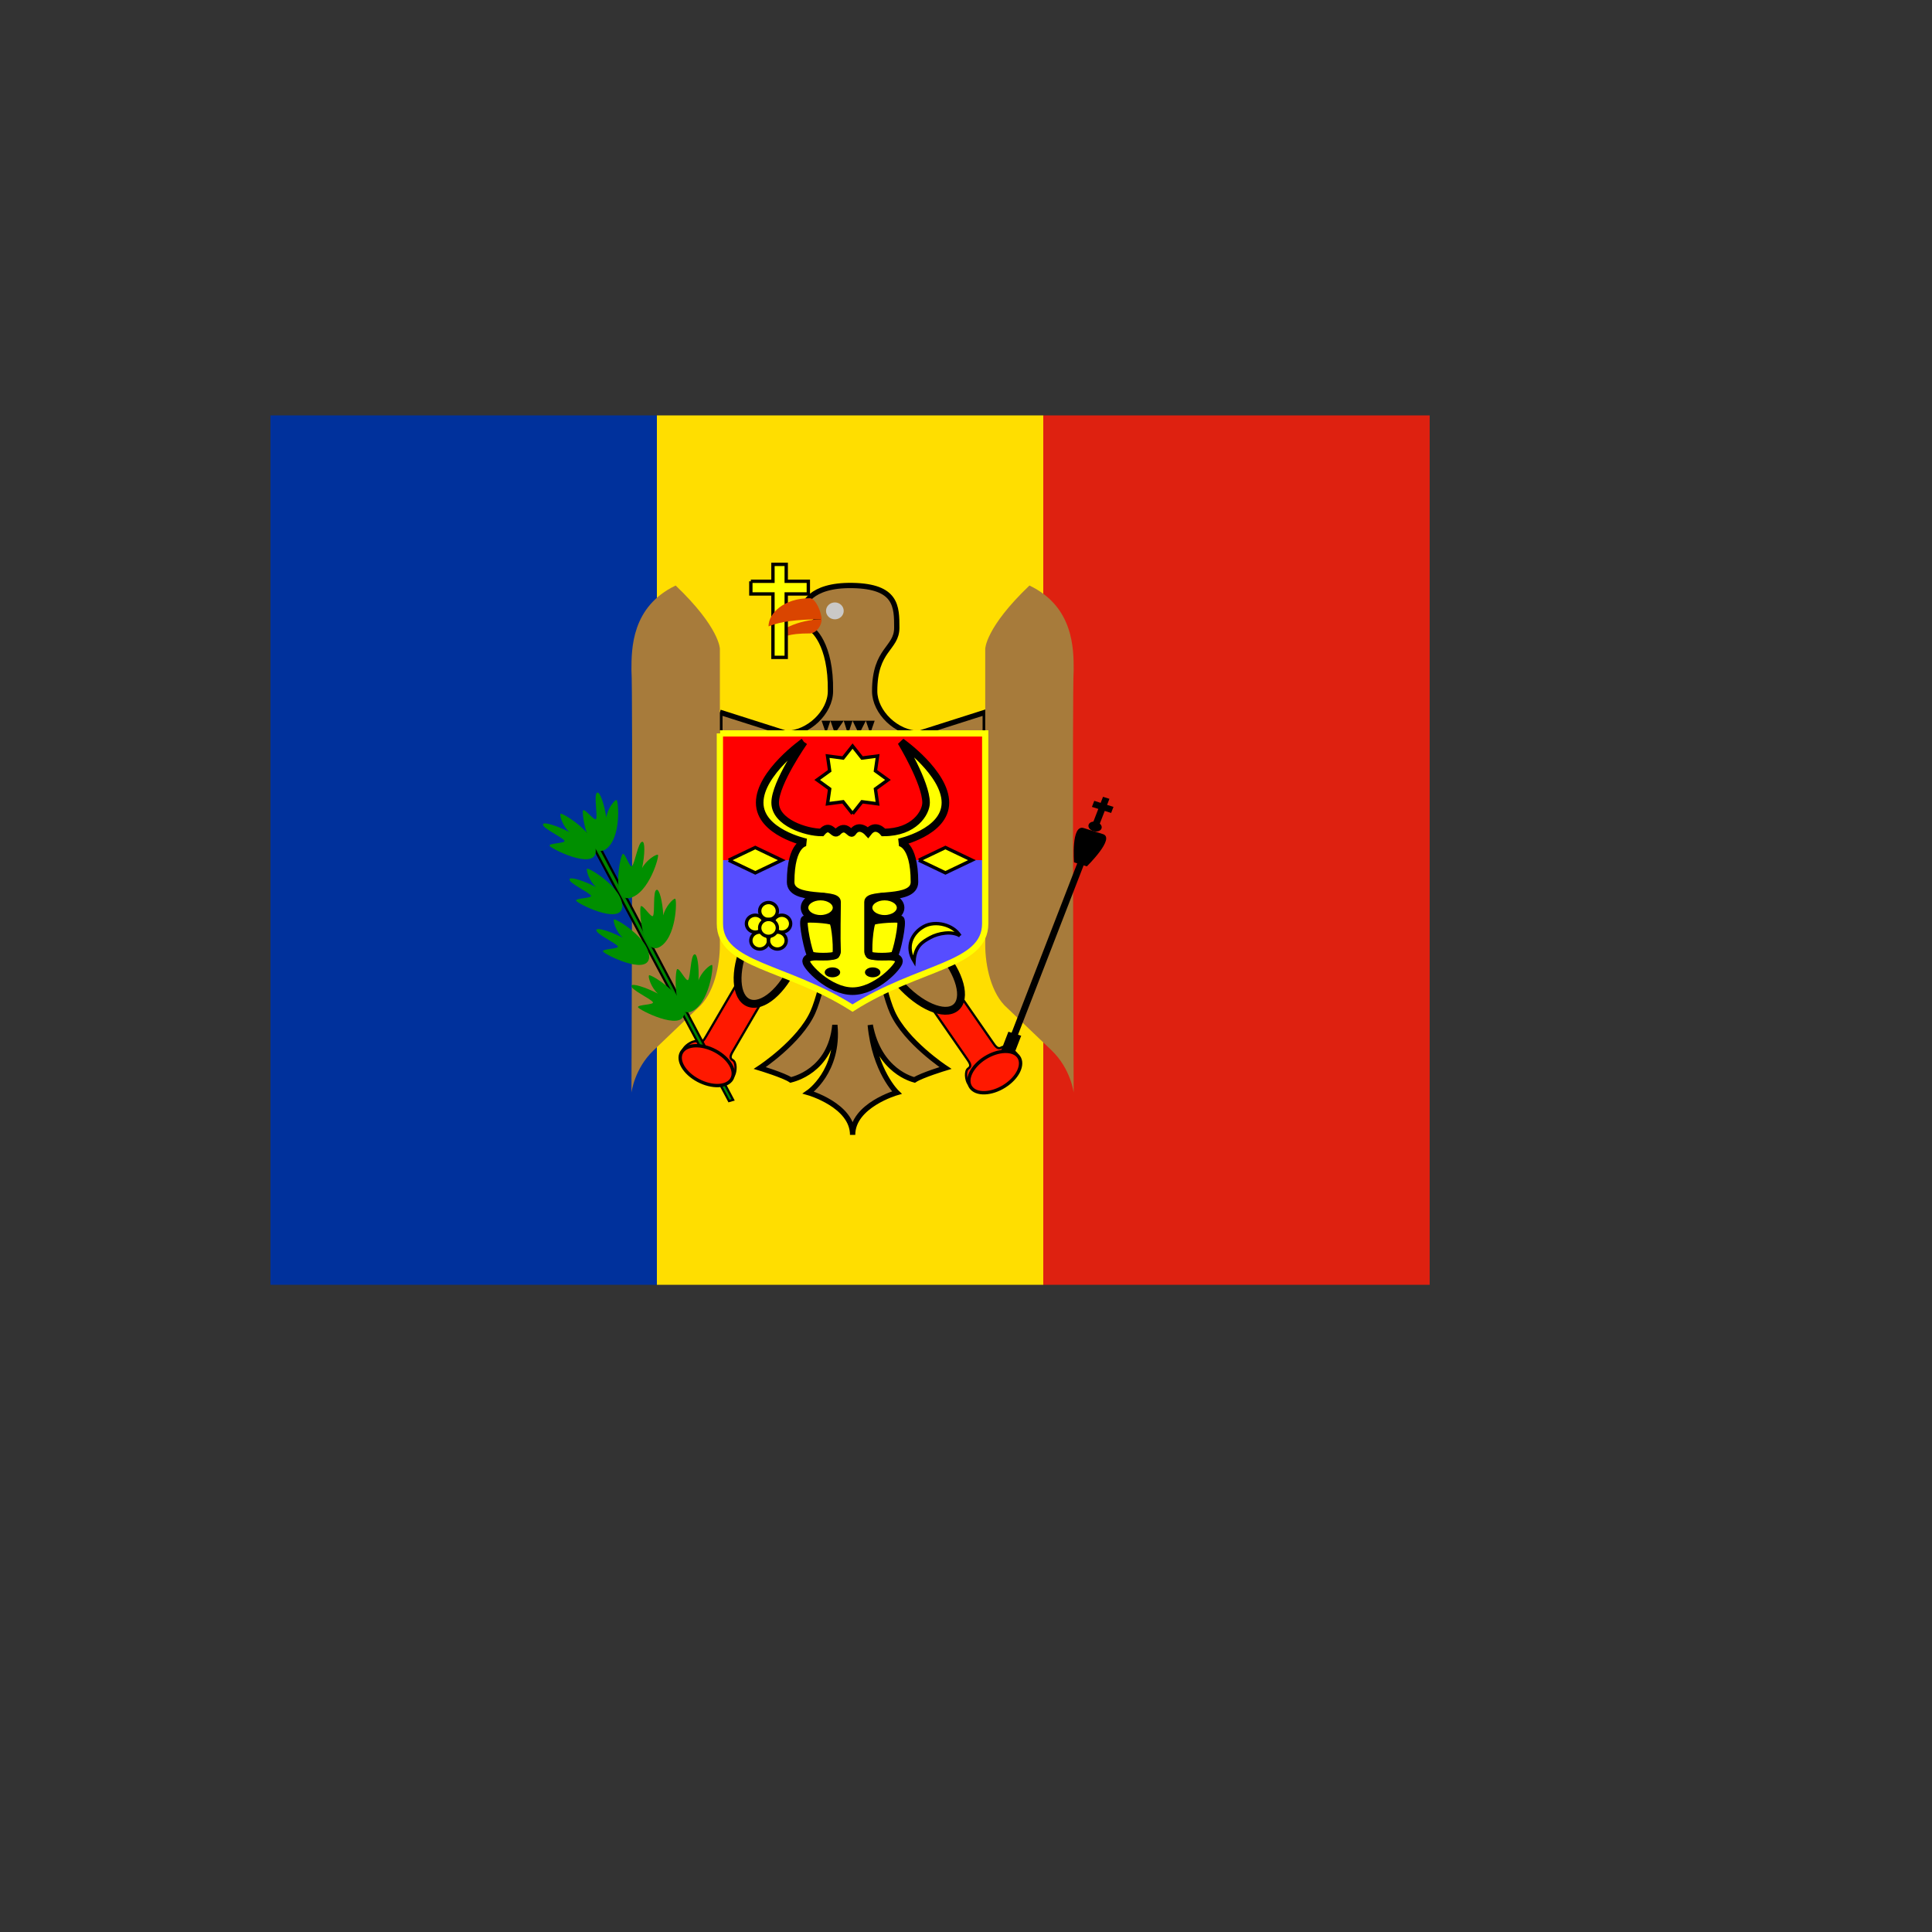
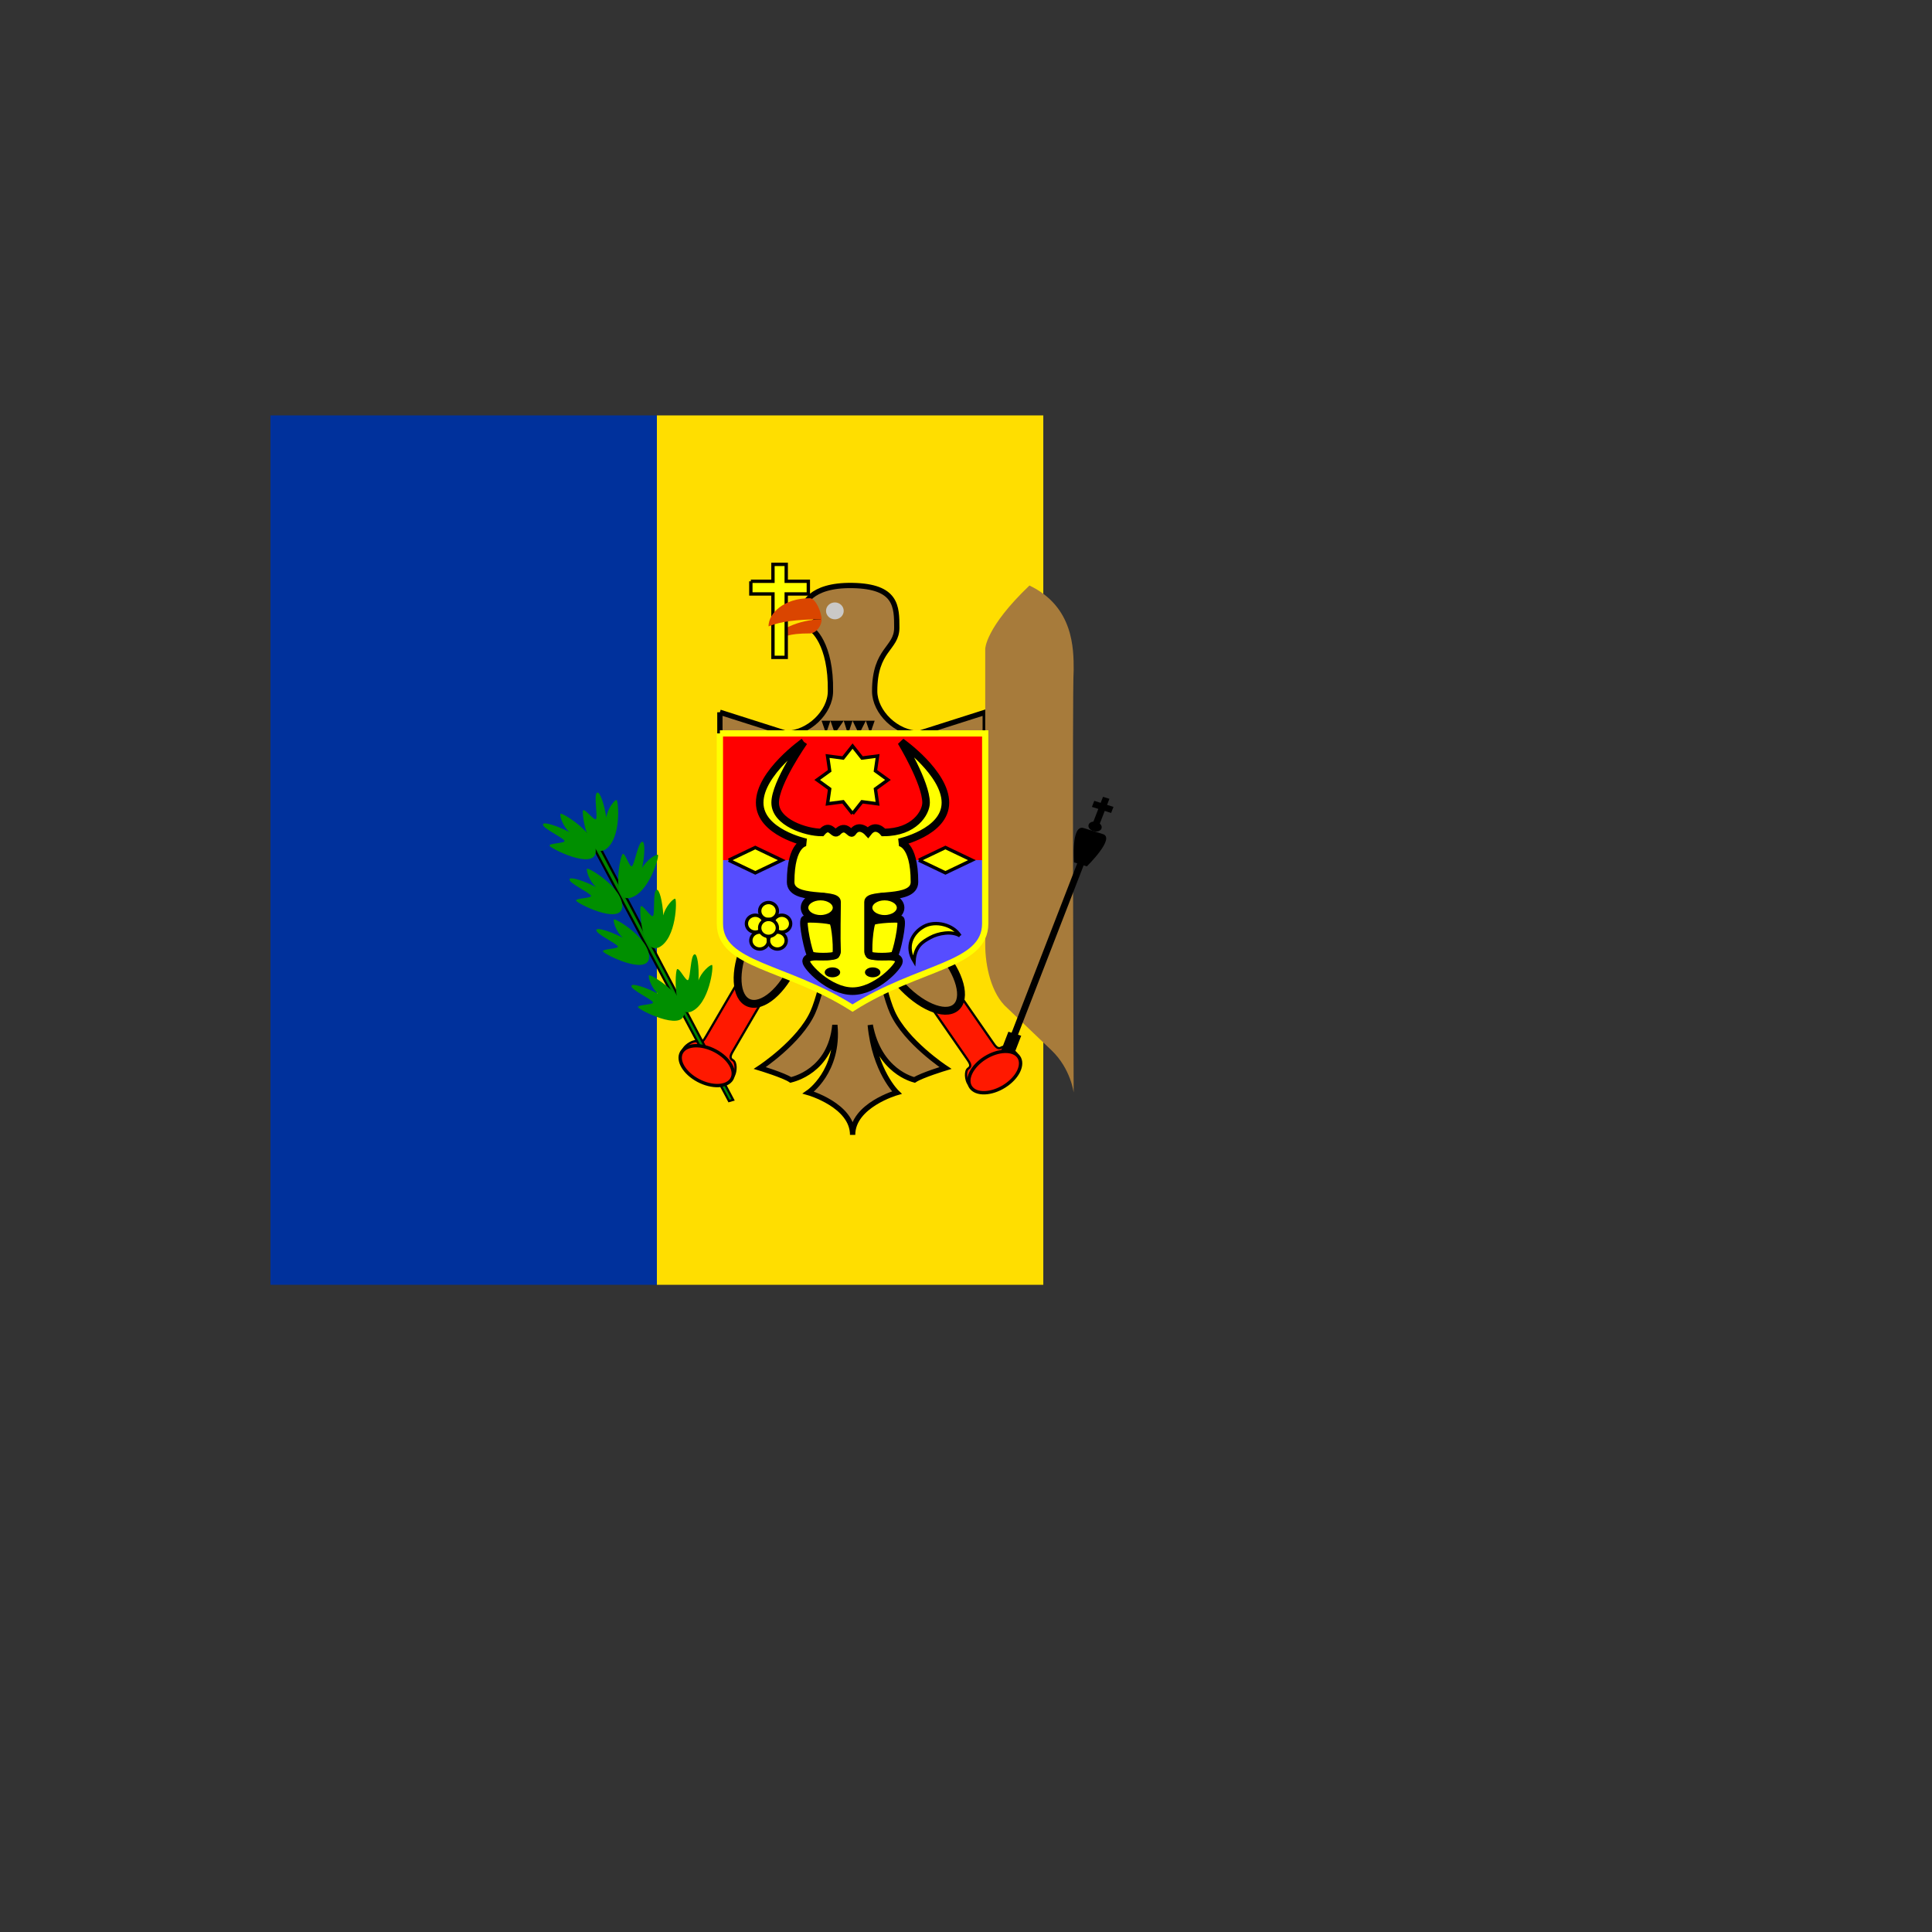
<svg xmlns="http://www.w3.org/2000/svg" version="1.1" width="100%" height="100%" id="svgWorkerArea" viewBox="-25 -25 625 625" style="background: white;">
  <rect x="-25" y="-25" width="625" height="625" fill="#333333" stroke="none" />
  <defs id="defsdoc">
    <pattern id="patternBool" x="0" y="0" width="10" height="10" patternUnits="userSpaceOnUse" patternTransform="rotate(35)">
      <circle cx="5" cy="5" r="4" style="stroke: none;fill: #ff000070;" />
    </pattern>
  </defs>
  <g id="fileImp-200587021" class="cosito">
    <path id="pathImp-821535147" fill="#00319c" class="grouped" d="M62.5 109.375C62.5 109.375 187.502 109.375 187.502 109.375 187.502 109.375 187.502 390.625 187.502 390.625 187.502 390.625 62.5 390.625 62.5 390.625 62.5 390.625 62.5 109.375 62.5 109.375" />
    <path id="pathImp-41305049" fill="#ffde00" class="grouped" d="M187.502 109.375C187.502 109.375 312.505 109.375 312.505 109.375 312.505 109.375 312.505 390.625 312.505 390.625 312.505 390.625 187.502 390.625 187.502 390.625 187.502 390.625 187.502 109.375 187.502 109.375" />
-     <path id="pathImp-120991918" fill="#de2110" class="grouped" d="M312.497 109.375C312.497 109.375 437.5 109.375 437.5 109.375 437.5 109.375 437.5 390.625 437.5 390.625 437.5 390.625 312.497 390.625 312.497 390.625 312.497 390.625 312.497 109.375 312.497 109.375" />
    <path id="pathImp-173899677" fill="#ff1900" fill-rule="evenodd" stroke="#000" stroke-width=".73" class="grouped" d="M273.658 297.096C273.658 297.096 287.877 317.611 287.877 317.611 288.666 318.75 289.456 319.89 288.263 320.645 287.071 321.4 287.458 324.434 288.248 325.574 289.828 327.853 291.811 328.238 293.004 327.483 293.004 327.483 303.738 320.69 303.738 320.69 304.93 319.935 305.333 318.04 303.753 315.761 302.846 314.613 300.191 313.097 298.998 313.851 297.805 314.607 297.015 313.467 296.225 312.327 296.225 312.327 282.006 291.812 282.006 291.812" />
    <path id="pathImp-4477047" fill="#a77b3b" fill-rule="evenodd" stroke="#000" stroke-width="2.54" class="grouped" d="M279.206 282.602C285.564 289.823 287.777 298.042 284.149 300.958 280.522 303.874 272.427 300.383 266.069 293.162 259.712 285.94 257.498 277.722 261.126 274.806 264.753 271.89 272.849 275.38 279.206 282.602 279.206 282.602 279.206 282.602 279.206 282.602" />
    <path id="pathImp-370714122" fill="#ff1900" fill-rule="evenodd" stroke="#000" stroke-width=".73" class="grouped" d="M215.988 288.755C215.988 288.755 203.435 310.24 203.435 310.24 202.738 311.434 202.041 312.627 200.792 311.961 199.543 311.294 196.898 313.016 196.201 314.209 194.806 316.596 195.358 318.456 196.607 319.122 196.607 319.122 207.849 325.12 207.849 325.12 209.098 325.786 211.044 325.26 212.439 322.872 213.092 321.575 213.283 318.625 212.033 317.958 210.784 317.292 211.482 316.098 212.179 314.905 212.179 314.905 224.731 293.42 224.731 293.42" />
    <path id="pathImp-593832347" fill="#a77b3b" fill-rule="evenodd" stroke="#000" stroke-width="1.711" class="grouped" d="M256.544 273.776C256.544 273.776 245.1 273.776 245.1 273.776 244.721 274.137 241.467 294.634 237.947 302.482 233.655 312.051 220.802 320.495 220.802 320.495 220.802 320.495 228.502 322.827 230.794 324.354 231.364 324.194 243.647 321.62 245.077 306.583 246.508 321.62 236.517 328.455 236.517 328.455 236.517 328.455 250.823 332.556 250.823 342.125 250.823 332.556 265.128 328.455 265.128 328.455 265.128 328.455 257.953 321.62 256.523 306.583 259.383 321.62 270.28 324.194 270.851 324.354 273.142 322.827 280.842 320.495 280.842 320.495 280.842 320.495 267.989 312.051 263.698 302.482 260.178 294.634 256.923 274.137 256.546 273.776 256.546 273.776 256.544 273.776 256.544 273.776M207.885 205.414C207.885 205.414 229.344 212.249 229.344 212.249 236.496 212.249 243.65 205.422 243.65 198.586 243.887 183.381 237.927 178.074 236.496 178.074 236.496 178.074 239.358 175.34 239.358 175.34 239.358 175.34 235.066 171.239 235.066 171.239 235.066 171.239 236.501 164.148 250.802 164.411 265.103 164.675 265.108 171.246 265.108 178.081 265.108 184.916 257.955 184.916 257.955 198.587 257.955 205.422 265.108 212.257 272.262 212.257 272.262 212.257 293.72 205.422 293.72 205.422 293.72 205.422 293.72 273.772 293.72 273.772 293.72 273.772 207.885 273.772 207.885 273.772 207.885 273.772 207.885 205.415 207.885 205.415 207.885 205.415 207.885 205.414 207.885 205.414" />
    <path id="pathImp-297189840" stroke-width=".49" class="grouped" d="M240.787 208.157C240.787 208.157 242.217 212.258 242.217 212.258 242.217 212.258 243.648 208.157 243.648 208.157 243.648 208.157 245.079 212.258 245.079 212.258 245.079 212.258 247.94 208.157 247.94 208.157 247.94 208.157 249.333 212.49 249.333 212.49 249.333 212.49 250.801 208.157 250.801 208.157 250.801 208.157 252.911 212.49 252.911 212.49 252.911 212.49 255.093 208.157 255.093 208.157 255.093 208.157 256.523 212.258 256.523 212.258 256.523 212.258 257.954 208.157 257.954 208.157" />
    <path id="pathImp-173146198" stroke-width=".203" class="grouped" d="M246.507 193.123C246.507 193.123 243.646 208.16 243.646 208.16M247.94 193.123C247.94 193.123 247.94 208.16 247.94 208.16M250.799 193.123C250.799 193.123 250.799 208.16 250.799 208.16M253.661 193.123C253.661 193.123 255.092 208.16 255.092 208.16M256.524 193.123C256.524 193.123 257.954 208.16 257.954 208.16" />
-     <path id="pathImp-9465904" fill="#a77b3b" fill-rule="evenodd" class="grouped" d="M193.578 164.416C179.273 171.251 179.273 184.92 179.273 191.756 179.778 197.973 179.273 328.456 179.273 328.456 179.273 328.456 180.204 320.731 186.426 314.786 186.426 314.786 193.578 307.951 193.578 307.951 193.578 307.951 200.731 301.116 200.731 301.116 205.96 296.573 207.884 287.446 207.884 280.61 207.884 280.61 207.884 184.921 207.884 184.921 207.884 184.921 207.884 178.085 193.578 164.416 193.578 164.416 193.578 164.416 193.578 164.416" />
    <path id="pathImp-113604013" fill="none" class="grouped" d="M207.887 191.757C207.718 191.757 200.734 184.921 200.734 184.921 200.734 184.921 193.581 191.757 193.581 191.757 193.581 191.757 186.428 184.921 186.428 184.921 186.428 184.921 179.275 191.757 179.275 191.757" />
    <path id="pathImp-468888211" fill="none" class="grouped" d="M207.887 198.583C207.718 198.583 200.734 205.418 200.734 205.418 200.734 205.418 193.581 198.583 193.581 198.583 193.581 198.583 186.428 205.418 186.428 205.418 186.428 205.418 179.275 198.583 179.275 198.583" />
    <path id="pathImp-142568141" fill="none" class="grouped" d="M207.887 219.096C207.718 219.096 200.734 212.261 200.734 212.261 200.734 212.261 193.581 219.096 193.581 219.096 193.581 219.096 186.428 212.261 186.428 212.261 186.428 212.261 179.275 219.096 179.275 219.096" />
-     <path id="pathImp-237448856" fill="none" class="grouped" d="M200.648 184.93C200.648 184.93 200.732 301.127 200.732 301.127" />
    <path id="pathImp-457935622" fill="none" class="grouped" d="M193.578 191.751C193.578 191.751 193.662 307.68 193.662 307.68" />
    <path id="pathImp-526392794" fill="none" class="grouped" d="M186.424 184.925C186.424 184.925 186.508 314.793 186.508 314.793" />
    <path id="pathImp-362400049" fill="#a77b3b" fill-rule="evenodd" class="grouped" d="M308.025 164.416C322.331 171.251 322.331 184.92 322.331 191.756 321.826 197.973 322.331 328.456 322.331 328.456 322.331 328.456 321.4 320.731 315.178 314.786 315.178 314.786 308.025 307.951 308.025 307.951 308.025 307.951 300.872 301.116 300.872 301.116 295.644 296.573 293.72 287.446 293.72 280.61 293.72 280.61 293.72 184.921 293.72 184.921 293.72 184.921 293.72 178.085 308.025 164.416 308.025 164.416 308.025 164.416 308.025 164.416" />
    <path id="pathImp-873724588" fill="none" class="grouped" d="M293.717 191.757C293.885 191.757 300.87 184.921 300.87 184.921 300.87 184.921 308.022 191.757 308.022 191.757 308.022 191.757 315.175 184.921 315.175 184.921 315.175 184.921 322.328 191.757 322.328 191.757" />
    <path id="pathImp-457831020" fill="none" class="grouped" d="M293.717 198.583C293.885 198.583 300.87 205.418 300.87 205.418 300.87 205.418 308.022 198.583 308.022 198.583 308.022 198.583 315.175 205.418 315.175 205.418 315.175 205.418 322.328 198.583 322.328 198.583" />
    <path id="pathImp-192016912" fill="none" class="grouped" d="M293.717 219.096C293.885 219.096 300.87 212.261 300.87 212.261 300.87 212.261 308.022 219.096 308.022 219.096 308.022 219.096 315.175 212.261 315.175 212.261 315.175 212.261 322.328 219.096 322.328 219.096" />
    <path id="pathImp-299607638" fill="none" class="grouped" d="M300.956 184.93C300.956 184.93 300.872 301.127 300.872 301.127" />
    <path id="pathImp-265304236" fill="none" class="grouped" d="M308.026 191.751C308.026 191.751 307.942 307.68 307.942 307.68" />
    <path id="pathImp-813534721" fill="none" class="grouped" d="M315.175 184.925C315.175 184.925 315.091 314.793 315.091 314.793" />
    <path id="pathImp-764266885" fill="#a77b3b" fill-rule="evenodd" stroke="#000" stroke-width="2.54" class="grouped" d="M232.022 286.812C228.223 295.524 221.597 301.173 217.221 299.431 212.845 297.689 212.377 289.215 216.175 280.503 219.974 271.792 226.6 266.143 230.976 267.885 235.352 269.627 235.82 278.101 232.022 286.812 232.022 286.812 232.022 286.812 232.022 286.812" />
    <path id="pathImp-417605814" fill="red" fill-rule="evenodd" class="grouped" d="M207.882 212.259C207.882 212.259 293.718 212.259 293.718 212.259 293.718 212.259 293.718 253.269 293.718 253.269 293.718 253.269 207.882 253.269 207.882 253.269 207.882 253.269 207.882 212.259 207.882 212.259" />
    <path id="pathImp-100260578" fill="#564dff" fill-rule="evenodd" class="grouped" d="M207.883 253.269C207.883 253.269 293.718 253.269 293.718 253.269 293.718 253.269 293.718 273.775 293.718 273.775 293.718 287.445 272.259 287.445 250.8 301.115 229.341 287.445 207.882 287.445 207.882 273.775 207.882 273.775 207.882 253.269 207.882 253.269 207.882 253.269 207.883 253.269 207.883 253.269" />
    <path id="pathImp-946010888" fill="none" stroke="#ff0" stroke-width="2.032" class="grouped" d="M207.882 212.258C207.882 212.258 293.717 212.258 293.717 212.258 293.717 212.258 293.717 273.774 293.717 273.774 293.717 287.444 272.258 287.444 250.799 301.114 229.341 287.444 207.882 287.444 207.882 273.774 207.882 273.774 207.882 212.258 207.882 212.258 207.882 212.258 207.882 212.258 207.882 212.258" />
    <path id="pathImp-670991212" fill="#ff0" fill-rule="evenodd" stroke="#000" stroke-width="2.448" class="grouped" d="M235.064 214.992C235.064 214.992 220.758 225.036 220.758 234.665 220.758 244.294 235.779 247.503 235.779 247.503 235.779 247.503 230.772 247.503 230.772 260.341 230.772 266.76 245.793 263.55 245.793 266.76 245.793 269.969 245.581 277.734 245.793 282.807 245.793 286.016 235.779 282.807 235.779 286.016 235.779 287.621 243.29 295.644 250.8 295.644 258.31 295.644 265.821 287.621 265.821 286.016 265.821 282.807 255.807 286.016 255.807 282.807 255.807 282.807 255.807 266.76 255.807 266.76 255.807 263.55 270.828 266.76 270.828 260.341 270.828 247.503 265.821 247.503 265.821 247.503 265.821 247.503 280.842 244.294 280.842 234.665 280.842 225.037 266.536 214.992 266.536 214.992 266.536 214.992 274.584 228.246 274.584 234.665 274.584 237.875 270.828 244.294 260.814 244.294 260.814 244.294 258.282 241.084 255.807 244.294 255.807 244.294 252.927 241.084 250.8 244.294 250.066 245.401 248.763 241.084 245.793 244.294 244.531 245.144 243.536 241.084 240.786 244.294 235.779 244.294 225.765 241.084 225.765 234.665 225.765 228.247 235.064 214.992 235.064 214.992 235.064 214.992 235.064 214.992 235.064 214.992" />
    <path id="pathImp-1583498" fill="#ff0" fill-rule="evenodd" stroke="#000" stroke-width="2.448" class="grouped" d="M235.319 272.426C234.318 273.068 236.614 283.526 237.322 283.98 238.323 284.622 244.332 284.622 245.333 283.98 246.047 283.522 245.333 273.709 244.332 273.068 243.331 272.426 236.028 271.972 235.319 272.426 235.319 272.426 235.319 272.426 235.319 272.426" />
    <path id="pathImp-126250570" fill="#ff0" fill-rule="evenodd" stroke="#000" stroke-width="2.448" class="grouped" d="M266.284 272.426C267.286 273.068 264.99 283.526 264.281 283.98 263.28 284.622 257.272 284.622 256.27 283.98 255.557 283.522 256.27 273.709 257.272 273.068 258.273 272.426 265.576 271.972 266.284 272.426 266.284 272.426 266.284 272.426 266.284 272.426" />
    <path id="pathImp-845302220" fill="#ff0" fill-rule="evenodd" stroke="#000" stroke-width="2.448" class="grouped" d="M245.622 268.639C245.622 270.628 243.303 272.24 240.442 272.24 237.581 272.24 235.262 270.628 235.262 268.639 235.262 266.651 237.581 265.038 240.442 265.038 243.303 265.038 245.622 266.651 245.622 268.639 245.622 268.639 245.622 268.639 245.622 268.639" />
    <path id="pathImp-202073907" fill="#ff0" fill-rule="evenodd" stroke="#000" stroke-width="2.448" class="grouped" d="M266.341 268.64C266.341 270.629 264.021 272.241 261.161 272.241 258.3 272.241 255.981 270.629 255.981 268.64 255.981 266.652 258.3 265.039 261.161 265.039 264.021 265.039 266.341 266.652 266.341 268.64 266.341 268.64 266.341 268.64 266.341 268.64" />
    <path id="pathImp-979929216" fill-rule="evenodd" class="grouped" d="M259.816 289.55C259.816 290.436 258.695 291.154 257.312 291.154 255.93 291.154 254.809 290.436 254.809 289.55 254.809 288.663 255.93 287.945 257.312 287.945 258.695 287.945 259.816 288.663 259.816 289.55 259.816 289.55 259.816 289.55 259.816 289.55M246.796 289.55C246.796 290.436 245.675 291.154 244.292 291.154 242.909 291.154 241.789 290.436 241.789 289.55 241.789 288.663 242.91 287.945 244.292 287.945 245.675 287.945 246.796 288.663 246.796 289.55 246.796 289.55 246.796 289.55 246.796 289.55" />
    <path id="pathImp-383653601" fill="#ff0" fill-rule="evenodd" stroke="#000" stroke-width="1.084" class="grouped" d="M250.802 238.232C250.802 238.232 247.737 234.37 247.737 234.37 247.737 234.37 242.707 235.029 242.707 235.029 242.707 235.029 243.4 230.226 243.4 230.226 243.4 230.226 239.359 227.298 239.359 227.298 239.359 227.298 243.4 224.366 243.4 224.366 243.4 224.366 242.707 219.563 242.707 219.563 242.707 219.563 247.737 220.226 247.737 220.226 247.737 220.226 250.802 216.36 250.802 216.36 250.802 216.36 253.866 220.226 253.866 220.226 253.866 220.226 258.896 219.563 258.896 219.563 258.896 219.563 258.203 224.366 258.203 224.366 258.203 224.366 262.245 227.298 262.245 227.298 262.245 227.298 258.203 230.226 258.203 230.226 258.203 230.226 258.896 235.029 258.896 235.029 258.896 235.029 253.866 234.37 253.866 234.37 253.866 234.37 250.802 238.232 250.802 238.232" />
    <path id="pathImp-247564632" fill="#ff0" fill-rule="evenodd" stroke="#000" stroke-width="1.084" class="grouped" d="M272.257 253.269C272.257 253.269 280.841 257.37 280.841 257.37 280.841 257.37 289.425 253.269 289.425 253.269 289.425 253.269 280.841 249.168 280.841 249.168 280.841 249.168 272.257 253.269 272.257 253.269 272.257 253.269 272.257 253.269 272.257 253.269" />
    <path id="pathImp-952330074" fill="#ff0" fill-rule="evenodd" stroke="#000" stroke-width="1.084" class="grouped" d="M210.743 253.269C210.743 253.269 219.327 257.37 219.327 257.37 219.327 257.37 227.911 253.269 227.911 253.269 227.911 253.269 219.327 249.168 219.327 249.168 219.327 249.168 210.743 253.269 210.743 253.269 210.743 253.269 210.743 253.269 210.743 253.269" />
    <path id="pathImp-227098937" fill="#ff0" fill-rule="evenodd" stroke="#000" stroke-width="1.084" class="grouped" d="M285.576 277.746C282.911 276.056 278.476 276.913 275.995 278.274 273.514 279.636 271.033 280.998 270.69 285.916 267.84 281.174 270.092 276.785 273.858 274.718 277.624 272.652 283.413 274.148 285.576 277.746 285.576 277.746 285.576 277.746 285.576 277.746" />
    <path id="pathImp-966314464" fill="#ff0" fill-rule="evenodd" stroke="#000" stroke-width="1.084" class="grouped" d="M226.48 269.674C226.506 271.778 224.139 273.121 222.218 272.09 221.306 271.601 220.746 270.674 220.758 269.674 220.784 267.569 223.185 266.281 225.079 267.355 225.938 267.841 226.469 268.72 226.48 269.674 226.48 269.674 226.48 269.674 226.48 269.674" />
    <path id="pathImp-208651181" fill="#ff0" fill-rule="evenodd" stroke="#000" stroke-width="1.084" class="grouped" d="M223.619 279.243C223.645 281.348 221.277 282.69 219.356 281.66 218.444 281.17 217.884 280.243 217.897 279.243 217.923 277.139 220.323 275.85 222.218 276.924 223.076 277.411 223.607 278.29 223.619 279.243 223.619 279.243 223.619 279.243 223.619 279.243" />
    <path id="pathImp-859359872" fill="#ff0" fill-rule="evenodd" stroke="#000" stroke-width="1.084" class="grouped" d="M222.188 273.775C222.214 275.88 219.847 277.222 217.926 276.192 217.014 275.702 216.454 274.775 216.466 273.775 216.492 271.671 218.893 270.382 220.787 271.456 221.646 271.943 222.177 272.822 222.188 273.775 222.188 273.775 222.188 273.775 222.188 273.775" />
    <path id="pathImp-289469795" fill="#ff0" fill-rule="evenodd" stroke="#000" stroke-width="1.084" class="grouped" d="M229.341 279.243C229.368 281.348 227 282.69 225.079 281.66 224.167 281.17 223.607 280.243 223.619 279.243 223.645 277.139 226.046 275.85 227.94 276.924 228.799 277.411 229.33 278.29 229.341 279.243 229.341 279.243 229.341 279.243 229.341 279.243" />
    <path id="pathImp-726166624" fill="#ff0" fill-rule="evenodd" stroke="#000" stroke-width="1.084" class="grouped" d="M230.772 273.775C230.799 275.88 228.431 277.222 226.51 276.192 225.598 275.702 225.038 274.775 225.05 273.775 225.076 271.671 227.477 270.382 229.371 271.456 230.23 271.943 230.761 272.822 230.772 273.775 230.772 273.775 230.772 273.775 230.772 273.775" />
    <path id="pathImp-297251552" fill="#ff0" fill-rule="evenodd" stroke="#000" stroke-width="1.084" class="grouped" d="M226.48 275.142C226.506 277.247 224.139 278.589 222.218 277.559 221.306 277.069 220.746 276.142 220.758 275.142 220.784 273.038 223.185 271.749 225.079 272.823 225.938 273.31 226.469 274.189 226.48 275.142 226.48 275.142 226.48 275.142 226.48 275.142" />
    <path id="pathImp-815912041" fill="#da4500" class="grouped" d="M236.977 179.91C229.756 179.91 228.802 181.05 225.532 182.189 225.532 179.045 233.572 175.354 240.792 175.354 240.792 177.633 238.884 179.911 236.977 179.911 236.977 179.911 236.977 179.91 236.977 179.91" />
    <path id="pathImp-561847568" fill="#cac9c7" class="grouped" d="M247.94 172.616C247.94 174.126 246.659 175.35 245.079 175.35 243.498 175.35 242.218 174.126 242.218 172.616 242.218 171.106 243.498 169.882 245.079 169.882 246.659 169.882 247.94 171.107 247.94 172.616 247.94 172.616 247.94 172.616 247.94 172.616" />
    <path id="pathImp-433284663" fill="#ff0" stroke="#000" stroke-width="1.084" class="grouped" d="M217.898 163.046C217.898 163.046 217.898 167.147 217.898 167.147 217.898 167.147 225.051 167.147 225.051 167.147 225.051 167.147 225.051 187.652 225.051 187.652 225.051 187.652 229.343 187.652 229.343 187.652 229.343 187.652 229.343 167.147 229.343 167.147 229.343 167.147 236.495 167.147 236.495 167.147 236.495 167.147 236.495 163.046 236.495 163.046 236.495 163.046 229.343 163.046 229.343 163.046 229.343 163.046 229.343 157.578 229.343 157.578 229.343 157.578 225.051 157.578 225.051 157.578 225.051 157.578 225.051 163.046 225.051 163.046 225.051 163.046 217.898 163.046 217.898 163.046 217.898 163.046 217.898 163.046 217.898 163.046" />
    <path id="pathImp-250629500" fill="#da4500" class="grouped" d="M240.779 175.356C232.356 175.356 227.427 176.114 223.612 177.633 223.612 173.441 228.541 168.52 236.964 168.52 238.871 168.52 240.779 173.076 240.779 175.356 240.779 175.356 240.779 175.356 240.779 175.356" />
    <path id="pathImp-784272928" fill="#008500" stroke="#000" stroke-width=".711" class="grouped" d="M166.399 247.937C164.344 243.507 164.377 242.082 168.038 247.15 168.038 247.15 212.173 330.809 212.173 330.809 212.173 330.809 210.833 331.192 210.833 331.192 210.833 331.192 166.399 247.936 166.399 247.936 166.399 247.936 166.399 247.937 166.399 247.937" />
    <path id="pathImp-585212629" fill="#008f00" class="grouped" d="M196.327 302.972C196.778 296.769 185.423 290.06 184.973 290.496 184.524 290.932 185.663 294.543 187.817 296.425 183.694 294.3 179.374 292.992 179.284 293.914 178.947 295.158 185.692 298.127 186.252 299.274 186.344 300.094 181.299 299.987 181.391 300.807 181.482 301.627 195.6 308.76 196.326 302.971 196.326 302.971 196.327 302.972 196.327 302.972M184.981 284.904C185.432 278.703 174.077 271.993 173.627 272.43 173.178 272.865 174.317 276.476 176.471 278.358 172.347 276.234 168.028 274.925 167.938 275.847 167.601 277.091 174.347 280.06 174.906 281.207 174.998 282.027 169.953 281.92 170.045 282.74 170.136 283.56 184.254 290.693 184.981 284.904 184.981 284.904 184.981 284.904 184.981 284.904M176.299 268.5C176.75 262.298 165.394 255.589 164.945 256.025 164.496 256.461 165.636 260.072 167.789 261.954 163.665 259.829 159.346 258.521 159.256 259.443 158.919 260.687 165.664 263.656 166.224 264.803 166.316 265.623 161.271 265.516 161.362 266.335 161.454 267.156 175.571 274.288 176.299 268.5 176.299 268.5 176.299 268.5 176.299 268.5M167.716 250.726C168.166 244.524 156.811 237.815 156.361 238.251 155.912 238.687 157.052 242.298 159.206 244.18 155.082 242.055 150.762 240.747 150.672 241.669 150.335 242.913 157.081 245.882 157.641 247.029 157.732 247.849 152.688 247.742 152.779 248.561 152.87 249.382 166.988 256.514 167.715 250.726 167.715 250.726 167.716 250.726 167.716 250.726" />
    <path id="pathImp-45179288" fill="#008f00" class="grouped" d="M170.666 249.921C176.16 246.592 175.084 233.876 174.451 233.789 173.817 233.701 171.449 236.719 171.139 239.492 170.485 235.059 169.028 230.959 168.197 231.436 166.949 231.914 168.445 238.866 167.81 239.976 167.173 240.533 164.273 236.587 163.636 237.143 163 237.7 165.356 252.793 170.666 249.921 170.666 249.921 170.666 249.921 170.666 249.921M178.624 265.526C184.967 264.14 188.395 251.81 187.828 251.526 187.262 251.241 183.975 253.33 182.714 255.845 183.647 251.458 183.706 247.129 182.755 247.313 181.413 247.366 180.394 254.396 179.407 255.24 178.613 255.562 177.258 250.917 176.463 251.238 175.668 251.56 172.616 266.538 178.625 265.526 178.625 265.526 178.624 265.526 178.624 265.526M188.131 281.488C193.915 278.642 194.036 265.884 193.413 265.743 192.79 265.602 190.149 268.405 189.581 271.14 189.345 266.669 188.278 262.461 187.405 262.865 186.118 263.235 186.956 270.286 186.22 271.338 185.533 271.838 183.014 267.659 182.329 268.159 181.642 268.659 182.574 283.893 188.131 281.487 188.131 281.487 188.131 281.488 188.131 281.488M198.421 302.328C204.477 300.056 205.947 287.376 205.343 287.175 204.738 286.974 201.814 289.507 200.959 292.173 201.198 287.703 200.581 283.414 199.671 283.731 198.351 283.974 198.438 291.071 197.594 292.046 196.858 292.476 194.795 288.076 194.059 288.507 193.324 288.938 192.638 304.184 198.421 302.328 198.421 302.328 198.421 302.328 198.421 302.328" />
    <path id="pathImp-324265694" fill="#ff1900" fill-rule="evenodd" stroke="#000" stroke-width="1.084" class="grouped" d="M211.744 324.065C210.203 326.702 205.32 326.9 200.836 324.508 196.352 322.115 193.966 318.038 195.506 315.402 197.047 312.765 201.931 312.567 206.415 314.959 210.899 317.351 213.285 321.428 211.744 324.065 211.744 324.065 211.744 324.065 211.744 324.065" />
    <path id="pathImp-155311497" stroke-width=".508" class="grouped" d="M328.235 236.028C328.235 236.028 328.993 234.071 328.993 234.071 328.993 234.071 331.065 234.723 331.065 234.723 331.065 234.723 331.823 232.766 331.823 232.766 331.823 232.766 333.894 233.419 333.894 233.419 333.894 233.419 333.136 235.375 333.136 235.375 333.136 235.375 335.207 236.028 335.207 236.028 335.207 236.028 334.449 237.985 334.449 237.985 334.449 237.985 332.378 237.333 332.378 237.333 332.378 237.333 330.483 242.225 330.483 242.225 330.483 242.225 328.411 241.572 328.411 241.572 328.411 241.572 330.306 236.68 330.306 236.68 330.306 236.68 328.235 236.028 328.235 236.028 328.235 236.028 328.235 236.028 328.235 236.028" />
    <path id="pathImp-93612049" stroke-width=".512" class="grouped" d="M323.861 253.312C323.861 253.312 325.932 253.965 325.932 253.965 325.932 253.965 303.944 310.717 303.944 310.717 303.944 310.717 301.873 310.064 301.873 310.064 301.873 310.064 323.861 253.312 323.861 253.312" />
    <path id="pathImp-557487814" stroke-width=".508" class="grouped" d="M301.216 308.761C301.216 308.761 305.359 310.065 305.359 310.065 305.359 310.065 299.294 325.721 299.294 325.721 299.294 325.721 295.151 324.417 295.151 324.417 295.151 324.417 301.216 308.761 301.216 308.761M325.582 242.876C325.582 242.876 331.796 244.833 331.796 244.833 335.939 246.138 326.59 255.27 326.59 255.271 326.59 255.27 322.447 253.966 322.447 253.966 322.447 253.966 321.439 241.572 325.582 242.876 325.582 242.876 325.582 242.876 325.582 242.876" />
    <path id="pathImp-449377049" stroke-width=".508" class="grouped" d="M331.327 243.04C331.012 243.851 329.83 244.216 328.686 243.856 327.542 243.495 326.87 242.546 327.184 241.736 327.498 240.925 328.68 240.56 329.824 240.92 330.967 241.28 331.641 242.23 331.327 243.04 331.327 243.04 331.327 243.04 331.327 243.04" />
    <path id="pathImp-647773783" fill="#ff1900" fill-rule="evenodd" stroke="#000" stroke-width="1.084" class="grouped" d="M304.544 316.901C306.289 319.419 304.233 323.657 299.951 326.366 295.67 329.076 290.784 329.231 289.039 326.714 287.294 324.196 289.351 319.958 293.632 317.249 297.914 314.539 302.799 314.384 304.544 316.901 304.544 316.901 304.544 316.901 304.544 316.901" />
  </g>
</svg>